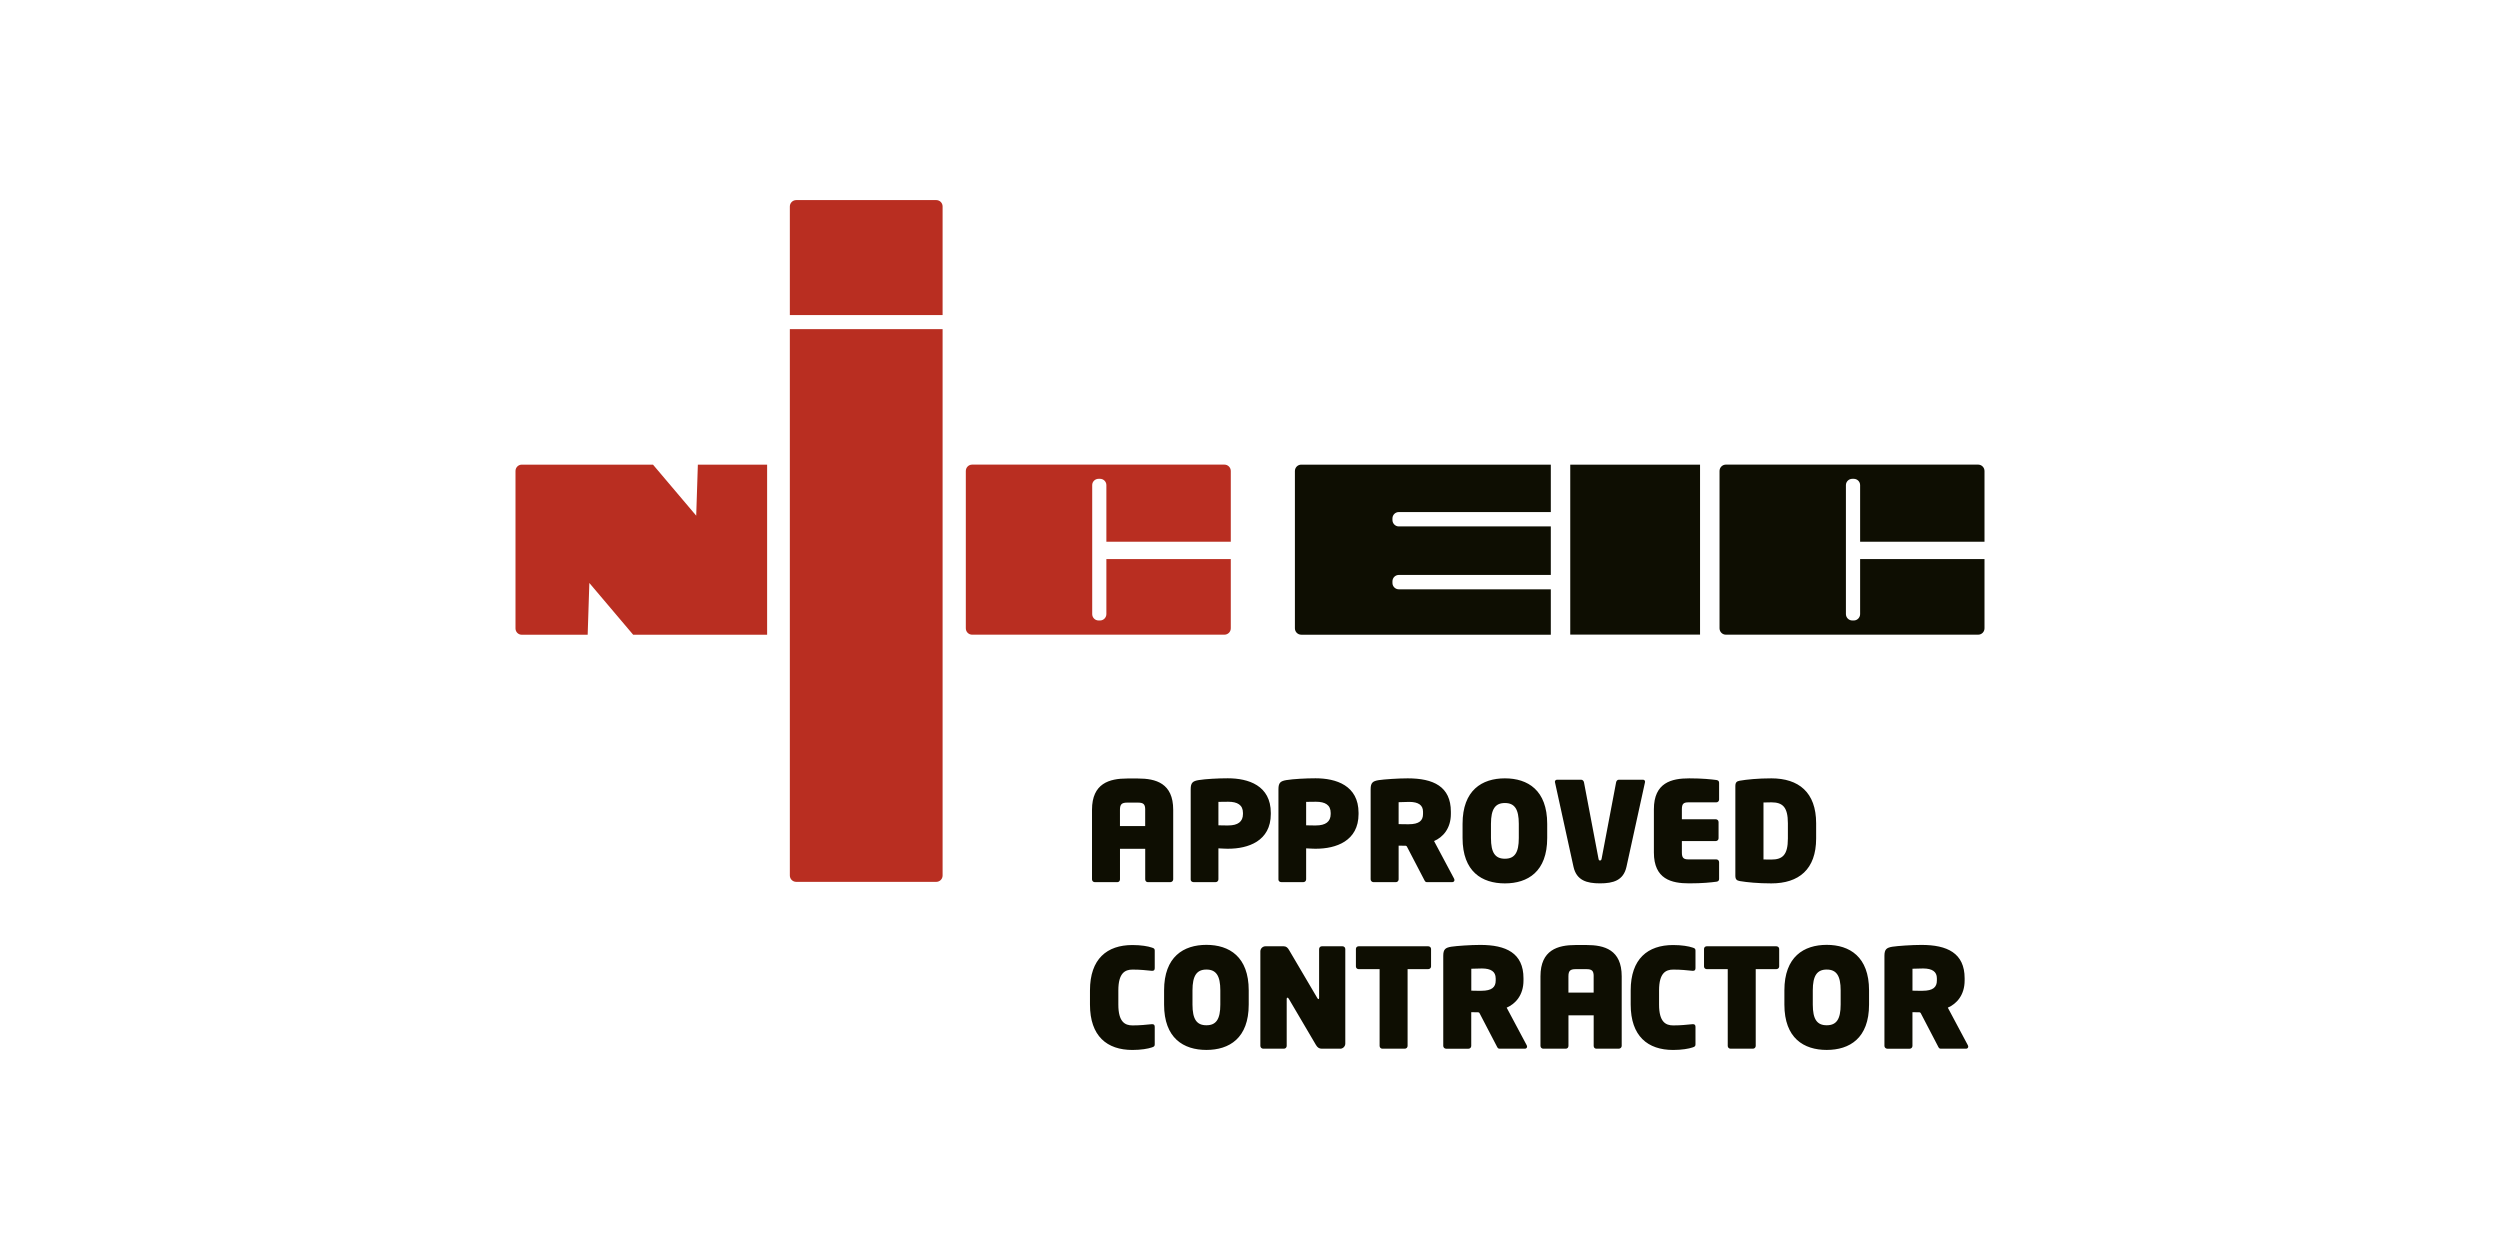
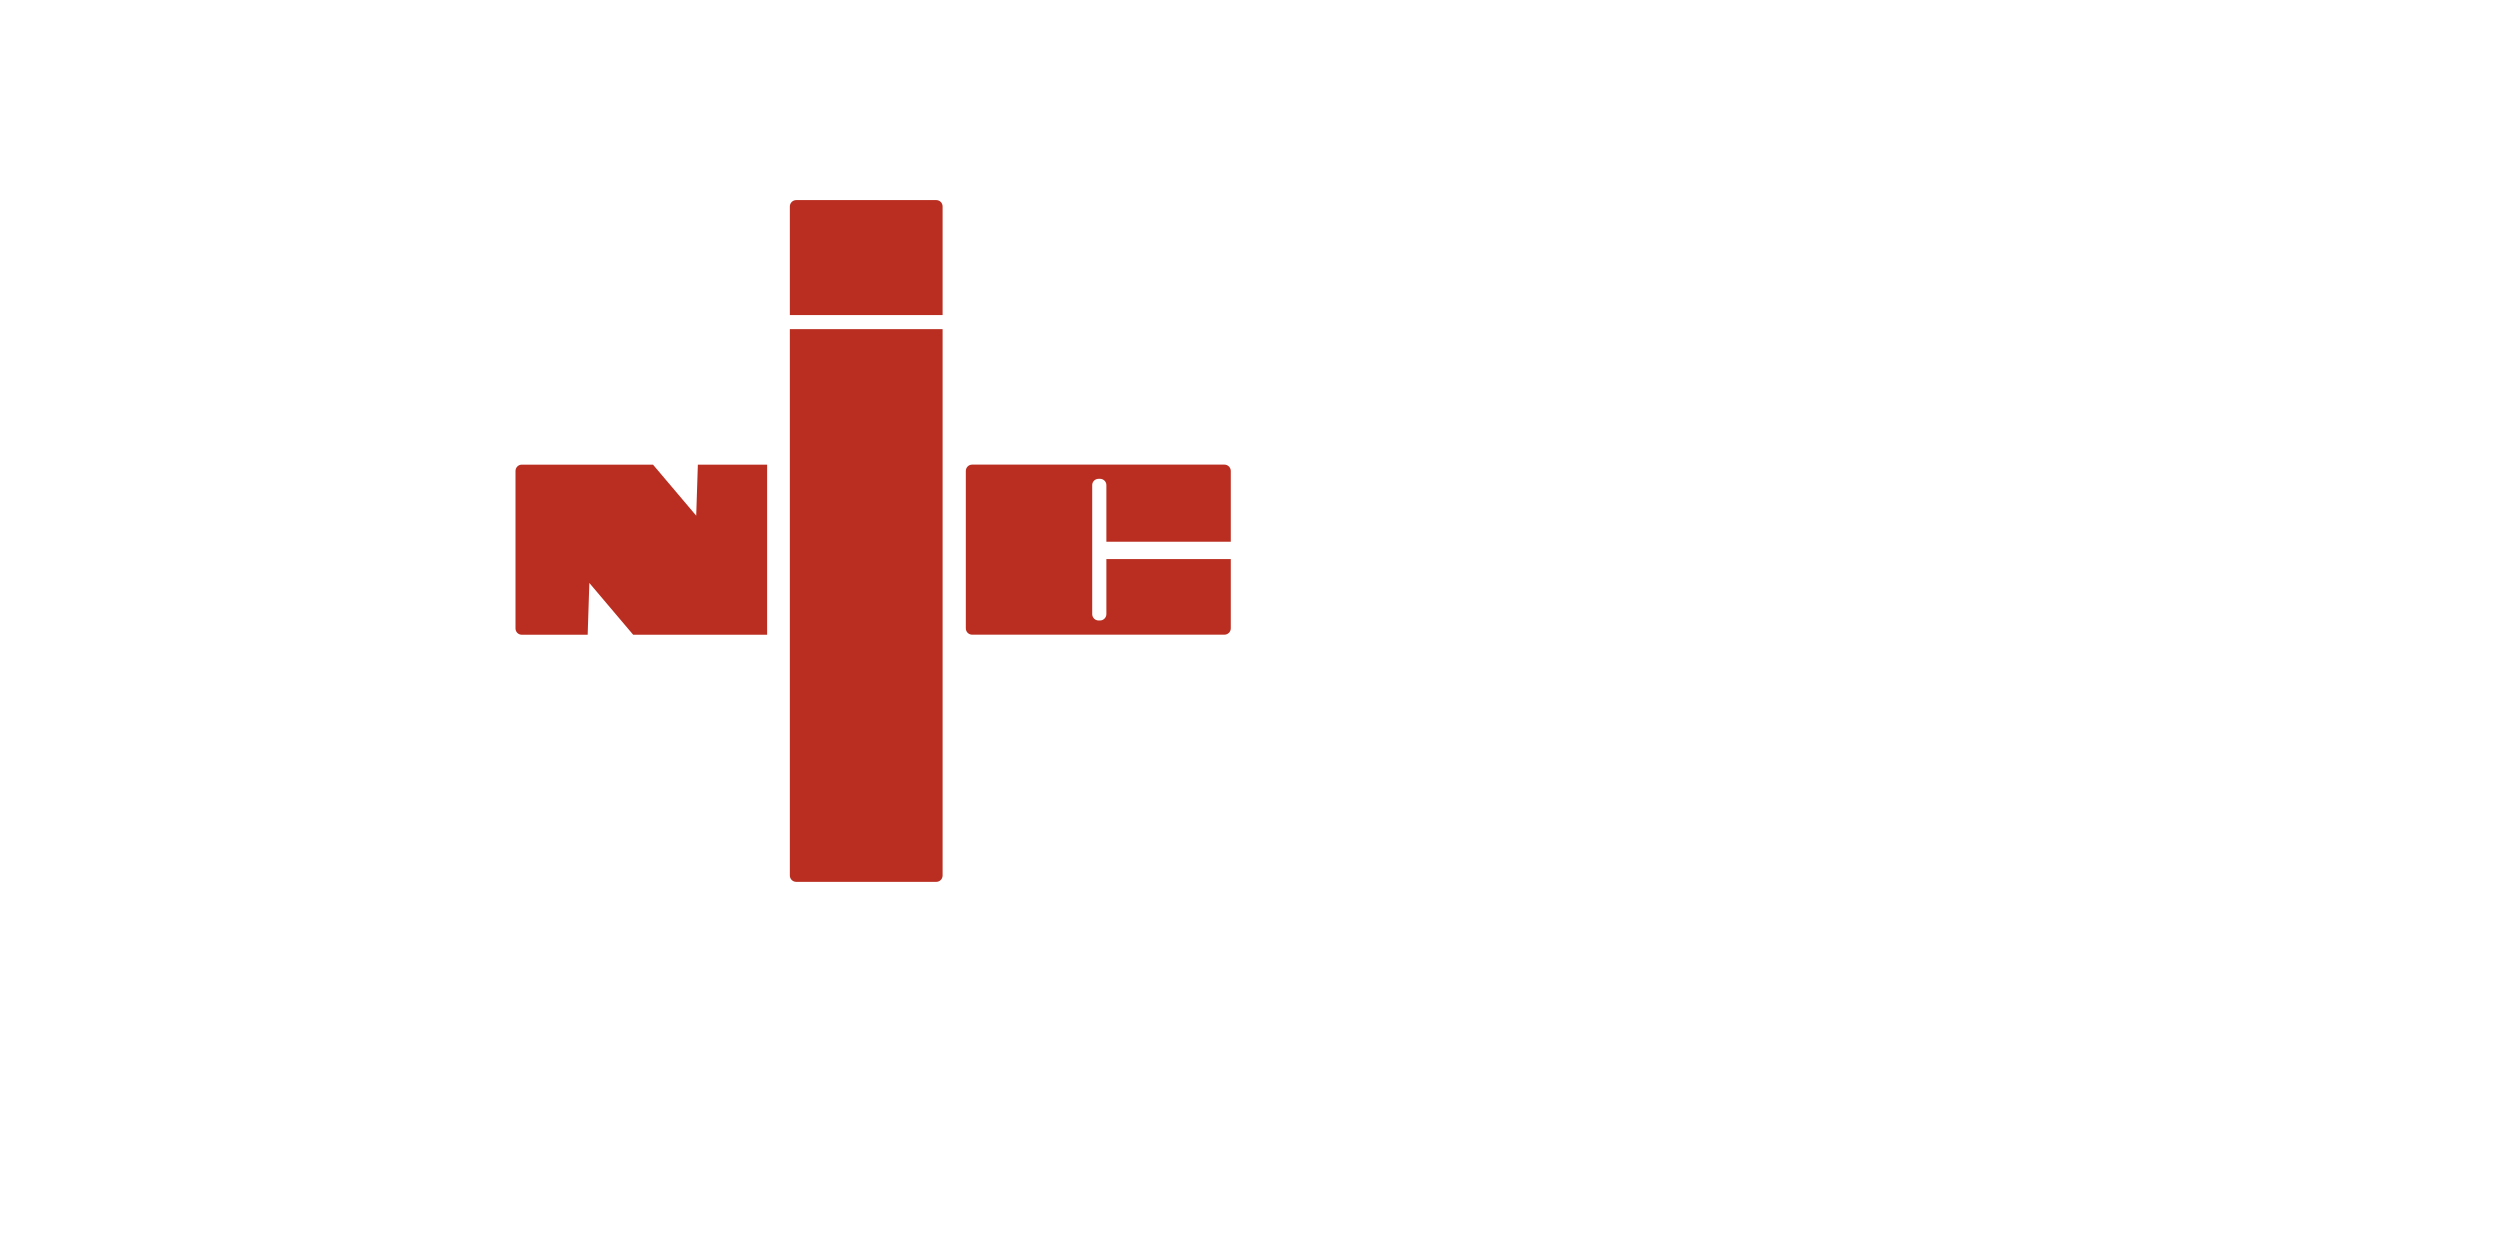
<svg xmlns="http://www.w3.org/2000/svg" id="Layer_1" viewBox="0 0 850.39 425.2">
-   <path d="M389.55,275.45c0-1.88-.57-2.44-2.49-2.44h-3.61c-1.87,0-2.49.56-2.49,2.44v5.53h8.58v-5.53ZM398.09,300.07h-7.65c-.51,0-.89-.42-.89-.94v-10.41h-8.58v10.41c0,.52-.37.94-.89.94h-7.69c-.51,0-.94-.42-.94-.94v-23.68c0-9,5.91-10.64,12-10.64h3.61c6.1,0,12.01,1.59,12.01,10.64v23.68c0,.52-.47.94-.98.94ZM422.8,276.52c0-2.72-1.88-3.8-5.02-3.8-.33,0-3.05.04-3.33.04v7.97c.23.05,3.05.05,3.33.05,3.29,0,5.02-1.27,5.02-3.89v-.38ZM417.78,288.71c-1.03,0-2.06-.09-3.33-.14v10.55c0,.52-.42.94-.94.94h-7.5c-.52,0-.99-.33-.99-.85v-30.76c0-2.25.75-2.77,2.72-3.1,2.35-.38,6.56-.61,9.9-.61,6.99,0,14.63,2.44,14.63,11.77v.38c0,9.24-7.74,11.81-14.49,11.81ZM452.64,276.52c0-2.72-1.87-3.8-5.02-3.8-.33,0-3.05.04-3.33.04v7.97c.23.05,3.05.05,3.33.05,3.28,0,5.02-1.27,5.02-3.89v-.38ZM447.62,288.71c-1.03,0-2.06-.09-3.33-.14v10.55c0,.52-.42.94-.94.94h-7.5c-.51,0-.98-.33-.98-.85v-30.76c0-2.25.75-2.77,2.72-3.1,2.35-.38,6.57-.61,9.9-.61,6.99,0,14.63,2.44,14.63,11.77v.38c0,9.24-7.74,11.81-14.49,11.81ZM484.05,276.1c0-2.21-1.55-3.33-4.69-3.33-.33,0-3.33.1-3.61.1v7.45c.23.05,3.14.05,3.42.05,3.61,0,4.88-1.27,4.88-3.47v-.8ZM493.95,300.07h-8.63c-.51,0-.7-.47-.94-.94l-5.86-11.25-.33-.19c-.47,0-1.97-.04-2.44-.04v11.48c0,.52-.42.94-.94.94h-7.6c-.51,0-.98-.42-.98-.94v-30.66c0-2.25.75-2.77,2.72-3.1,1.87-.28,6.57-.61,9.89-.61,8.72,0,14.68,2.76,14.68,11.35v.75c0,5.02-2.77,7.97-5.72,9.23l6.8,12.76c.09.19.14.37.14.52,0,.42-.33.7-.8.7ZM516.63,280.23c0-5.02-1.45-7.08-4.73-7.08s-4.74,2.06-4.74,7.08v4.83c0,5.02,1.45,7.04,4.74,7.04s4.73-2.02,4.73-7.04v-4.83ZM511.9,300.49c-7.79,0-14.4-3.98-14.4-15.43v-4.83c0-11.44,6.61-15.47,14.4-15.47s14.39,4.03,14.39,15.47v4.83c0,11.44-6.61,15.43-14.39,15.43ZM559.54,266.16l-6.29,28.7c-1.03,4.64-4.51,5.62-9,5.62s-7.97-.99-9.01-5.62l-6.29-28.7c0-.09-.04-.14-.04-.23,0-.43.32-.71.8-.71h8.11c.51,0,.89.42.98.89l4.93,25.94c.09.42.13.65.52.65s.46-.23.56-.65l4.92-25.94c.1-.47.42-.89.94-.89h8.16c.47,0,.75.28.75.71,0,.04-.04.14-.04.23ZM583.83,299.92c-1.79.24-4.7.56-9.24.56-6.01,0-12.01-1.4-12.01-10.5v-14.72c0-9.05,6-10.5,12.01-10.5,4.55,0,7.45.33,9.24.56.61.1.93.37.93.94v5.72c0,.52-.42.94-.93.94h-9.48c-1.69,0-2.25.51-2.25,2.34v3.42h11.54c.51,0,.94.42.94.94v5.53c0,.52-.42.94-.94.94h-11.54v3.89c0,1.83.56,2.35,2.25,2.35h9.48c.51,0,.93.42.93.94v5.72c0,.56-.32.85-.93.94ZM608.16,280.04c0-5.62-1.87-7.12-5.62-7.12-.57,0-2.35.05-2.68.05v19.37c.33.04,2.06.04,2.68.04,3.75,0,5.62-1.5,5.62-7.17v-5.16ZM602.53,300.49c-4.46,0-8.31-.37-10.74-.79-1.03-.19-1.5-.57-1.5-1.83v-30.48c0-1.27.47-1.64,1.5-1.83,2.44-.42,6.23-.8,10.74-.8,9.28,0,15.24,4.73,15.24,15.28v5.16c0,10.55-5.91,15.29-15.24,15.29ZM391.76,356.3c-1.22.42-3.61.85-6.56.85-8.63,0-14.44-4.69-14.44-15.43v-4.83c0-10.74,5.81-15.43,14.44-15.43,2.95,0,5.34.42,6.56.85.75.23,1.03.38,1.03,1.03v6c0,.61-.28.89-.84.89h-.14c-1.92-.19-3.89-.42-6.57-.42-2.53,0-4.83,1.13-4.83,7.08v4.83c0,5.91,2.25,7.08,4.83,7.08s4.64-.23,6.57-.42h.14c.56,0,.84.29.84.89v6c0,.61-.28.8-1.03,1.03ZM415.1,336.88c0-5.02-1.45-7.08-4.73-7.08s-4.74,2.07-4.74,7.08v4.83c0,5.02,1.45,7.04,4.74,7.04s4.73-2.02,4.73-7.04v-4.83ZM410.37,357.14c-7.78,0-14.4-3.98-14.4-15.43v-4.83c0-11.44,6.61-15.48,14.4-15.48s14.39,4.04,14.39,15.48v4.83c0,11.44-6.61,15.43-14.39,15.43ZM455.89,356.72h-6.29c-.84,0-1.45-.38-1.97-1.27l-9.24-15.71c-.19-.33-.33-.37-.47-.37-.15,0-.24.09-.24.42v15.99c0,.51-.42.94-.94.94h-7.04c-.52,0-.98-.42-.98-.94v-32.17c0-.94.79-1.73,1.74-1.73h6.19c.89,0,1.41.51,1.88,1.36l9.52,16.18c.19.33.28.42.42.42.15,0,.23-.04.23-.42v-16.6c0-.52.42-.94.94-.94h7.03c.52,0,.94.42.94.94v32.17c0,.94-.8,1.74-1.74,1.74ZM485.78,329.66h-6.98v26.12c0,.51-.42.94-.94.94h-7.64c-.52,0-.94-.42-.94-.94v-26.12h-7.12c-.51,0-.94-.37-.94-.89v-6c0-.52.42-.89.94-.89h23.63c.52,0,.99.37.99.89v6c0,.52-.47.89-.99.89ZM508.76,332.76c0-2.21-1.55-3.33-4.68-3.33-.33,0-3.34.09-3.61.09v7.46c.23.04,3.14.04,3.42.04,3.61,0,4.88-1.26,4.88-3.47v-.79ZM518.65,356.72h-8.63c-.51,0-.7-.47-.94-.94l-5.86-11.25-.33-.19c-.47,0-1.97-.04-2.44-.04v11.49c0,.51-.42.94-.94.94h-7.6c-.51,0-.98-.42-.98-.94v-30.66c0-2.25.75-2.77,2.72-3.1,1.87-.28,6.57-.61,9.9-.61,8.72,0,14.67,2.76,14.67,11.35v.75c0,5.02-2.76,7.97-5.72,9.24l6.8,12.76c.09.19.14.37.14.51,0,.42-.33.7-.8.7ZM542.1,332.1c0-1.87-.56-2.44-2.49-2.44h-3.61c-1.88,0-2.49.56-2.49,2.44v5.53h8.58v-5.53ZM550.63,356.72h-7.64c-.52,0-.89-.42-.89-.94v-10.41h-8.58v10.41c0,.51-.37.94-.89.94h-7.69c-.51,0-.94-.42-.94-.94v-23.68c0-9,5.91-10.65,12.01-10.65h3.61c6.1,0,12.01,1.59,12.01,10.65v23.68c0,.51-.47.94-.99.94ZM575.7,356.3c-1.22.42-3.61.85-6.57.85-8.63,0-14.44-4.69-14.44-15.43v-4.83c0-10.74,5.81-15.43,14.44-15.43,2.95,0,5.35.42,6.57.85.75.23,1.03.38,1.03,1.03v6c0,.61-.29.89-.85.89h-.14c-1.92-.19-3.89-.42-6.57-.42-2.53,0-4.83,1.13-4.83,7.08v4.83c0,5.91,2.25,7.08,4.83,7.08s4.64-.23,6.57-.42h.14c.56,0,.85.29.85.89v6c0,.61-.29.8-1.03,1.03ZM604.21,329.66h-6.99v26.12c0,.51-.42.94-.94.94h-7.64c-.52,0-.94-.42-.94-.94v-26.12h-7.13c-.51,0-.94-.37-.94-.89v-6c0-.52.42-.89.94-.89h23.64c.52,0,.99.37.99.89v6c0,.52-.47.89-.99.89ZM626.11,336.88c0-5.02-1.46-7.08-4.74-7.08s-4.74,2.07-4.74,7.08v4.83c0,5.02,1.45,7.04,4.74,7.04s4.74-2.02,4.74-7.04v-4.83ZM621.37,357.14c-7.78,0-14.4-3.98-14.4-15.43v-4.83c0-11.44,6.62-15.48,14.4-15.48s14.4,4.04,14.4,15.48v4.83c0,11.44-6.61,15.43-14.4,15.43ZM658.84,332.76c0-2.21-1.55-3.33-4.69-3.33-.33,0-3.34.09-3.61.09v7.46c.24.04,3.14.04,3.42.04,3.61,0,4.88-1.26,4.88-3.47v-.79ZM668.73,356.72h-8.63c-.52,0-.7-.47-.94-.94l-5.86-11.25-.33-.19c-.47,0-1.97-.04-2.44-.04v11.49c0,.51-.42.94-.94.94h-7.6c-.52,0-.99-.42-.99-.94v-30.66c0-2.25.75-2.77,2.72-3.1,1.87-.28,6.56-.61,9.89-.61,8.72,0,14.67,2.76,14.67,11.35v.75c0,5.02-2.77,7.97-5.72,9.24l6.8,12.76c.09.19.14.37.14.51,0,.42-.32.7-.8.7ZM632.73,190.16v18.72c0,1.2-.97,2.18-2.16,2.18h-.49c-1.2,0-2.18-.98-2.18-2.18v-43.87c0-1.18.98-2.14,2.18-2.14h.49c1.18,0,2.16.96,2.16,2.14v19.26h42.31v-24.05c0-1.21-.97-2.18-2.17-2.18h-85.8c-1.19,0-2.16.97-2.16,2.18v53.49c0,1.22.97,2.18,2.16,2.18h85.8c1.21,0,2.17-.95,2.17-2.18v-23.55h-42.31ZM527.52,200.46h-51.71c-1.19,0-2.16-.98-2.16-2.16v-.55c0-1.21.97-2.18,2.16-2.18h51.71v-16.5h-51.71c-1.19,0-2.16-.99-2.16-2.19v-.52c0-1.21.97-2.18,2.16-2.18h51.71v-16.13h-84.88c-1.21,0-2.17.97-2.17,2.18v53.49c0,1.22.97,2.18,2.17,2.18h84.88v-15.43ZM578.28,215.86h-44.15v-57.81h44.15v57.81Z" style="fill: #0e0e02; fill-rule: evenodd;" />
  <path d="M320.63,107.17v-36.94c0-1.22-.97-2.17-2.17-2.17h-47.61c-1.19,0-2.18.96-2.18,2.17v36.94h51.96ZM268.67,111.96v185.85c0,1.2.98,2.16,2.18,2.16h47.61c1.2,0,2.17-.96,2.17-2.16V111.96h-51.96ZM376.34,190.16v18.72c0,1.2-.97,2.18-2.16,2.18h-.49c-1.21,0-2.17-.98-2.17-2.18v-43.87c0-1.18.97-2.14,2.17-2.14h.49c1.19,0,2.16.96,2.16,2.14v19.26h42.32v-24.05c0-1.21-.97-2.18-2.18-2.18h-85.79c-1.21,0-2.16.97-2.16,2.18v53.49c0,1.22.95,2.18,2.16,2.18h85.79c1.21,0,2.18-.95,2.18-2.18v-23.55h-42.32ZM237.38,158.05l-.56,17.36-14.7-17.36h-44.64c-1.18,0-2.13.98-2.13,2.14v53.58c0,1.18.94,2.14,2.13,2.14h22.42l.57-17.61,14.91,17.61h45.56v-57.85h-23.56Z" style="fill: #b92e21; fill-rule: evenodd;" />
</svg>